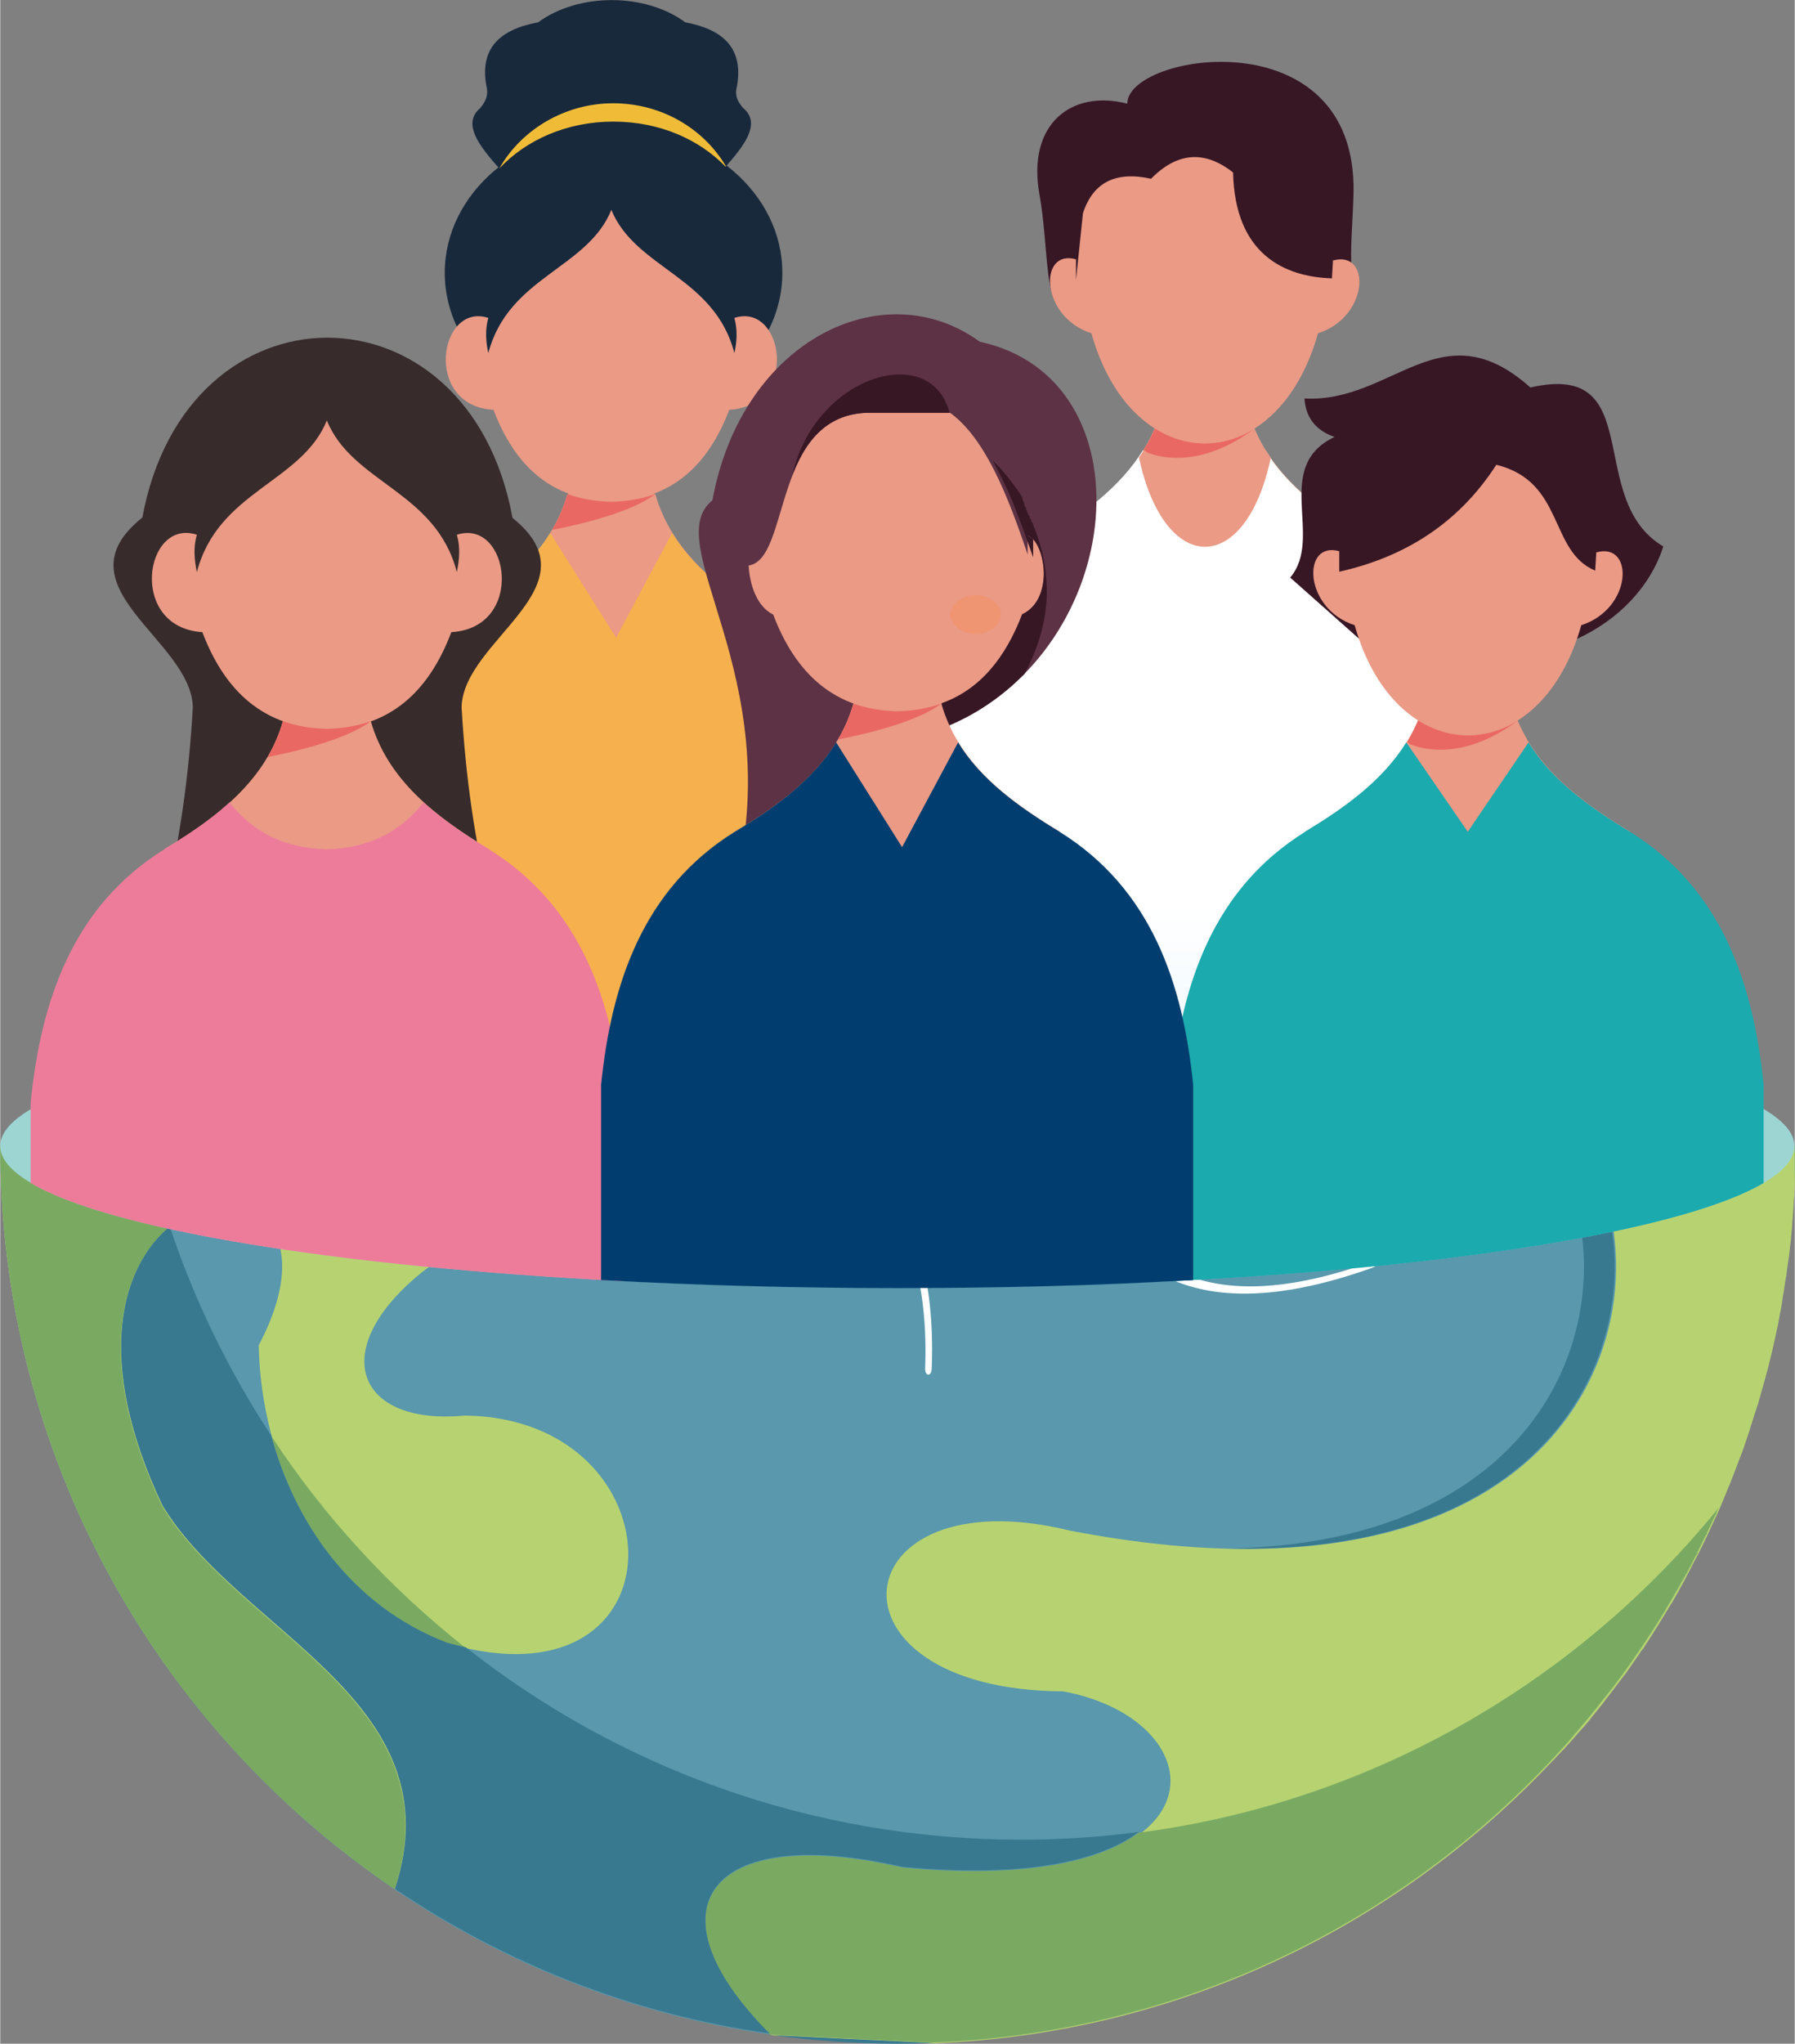
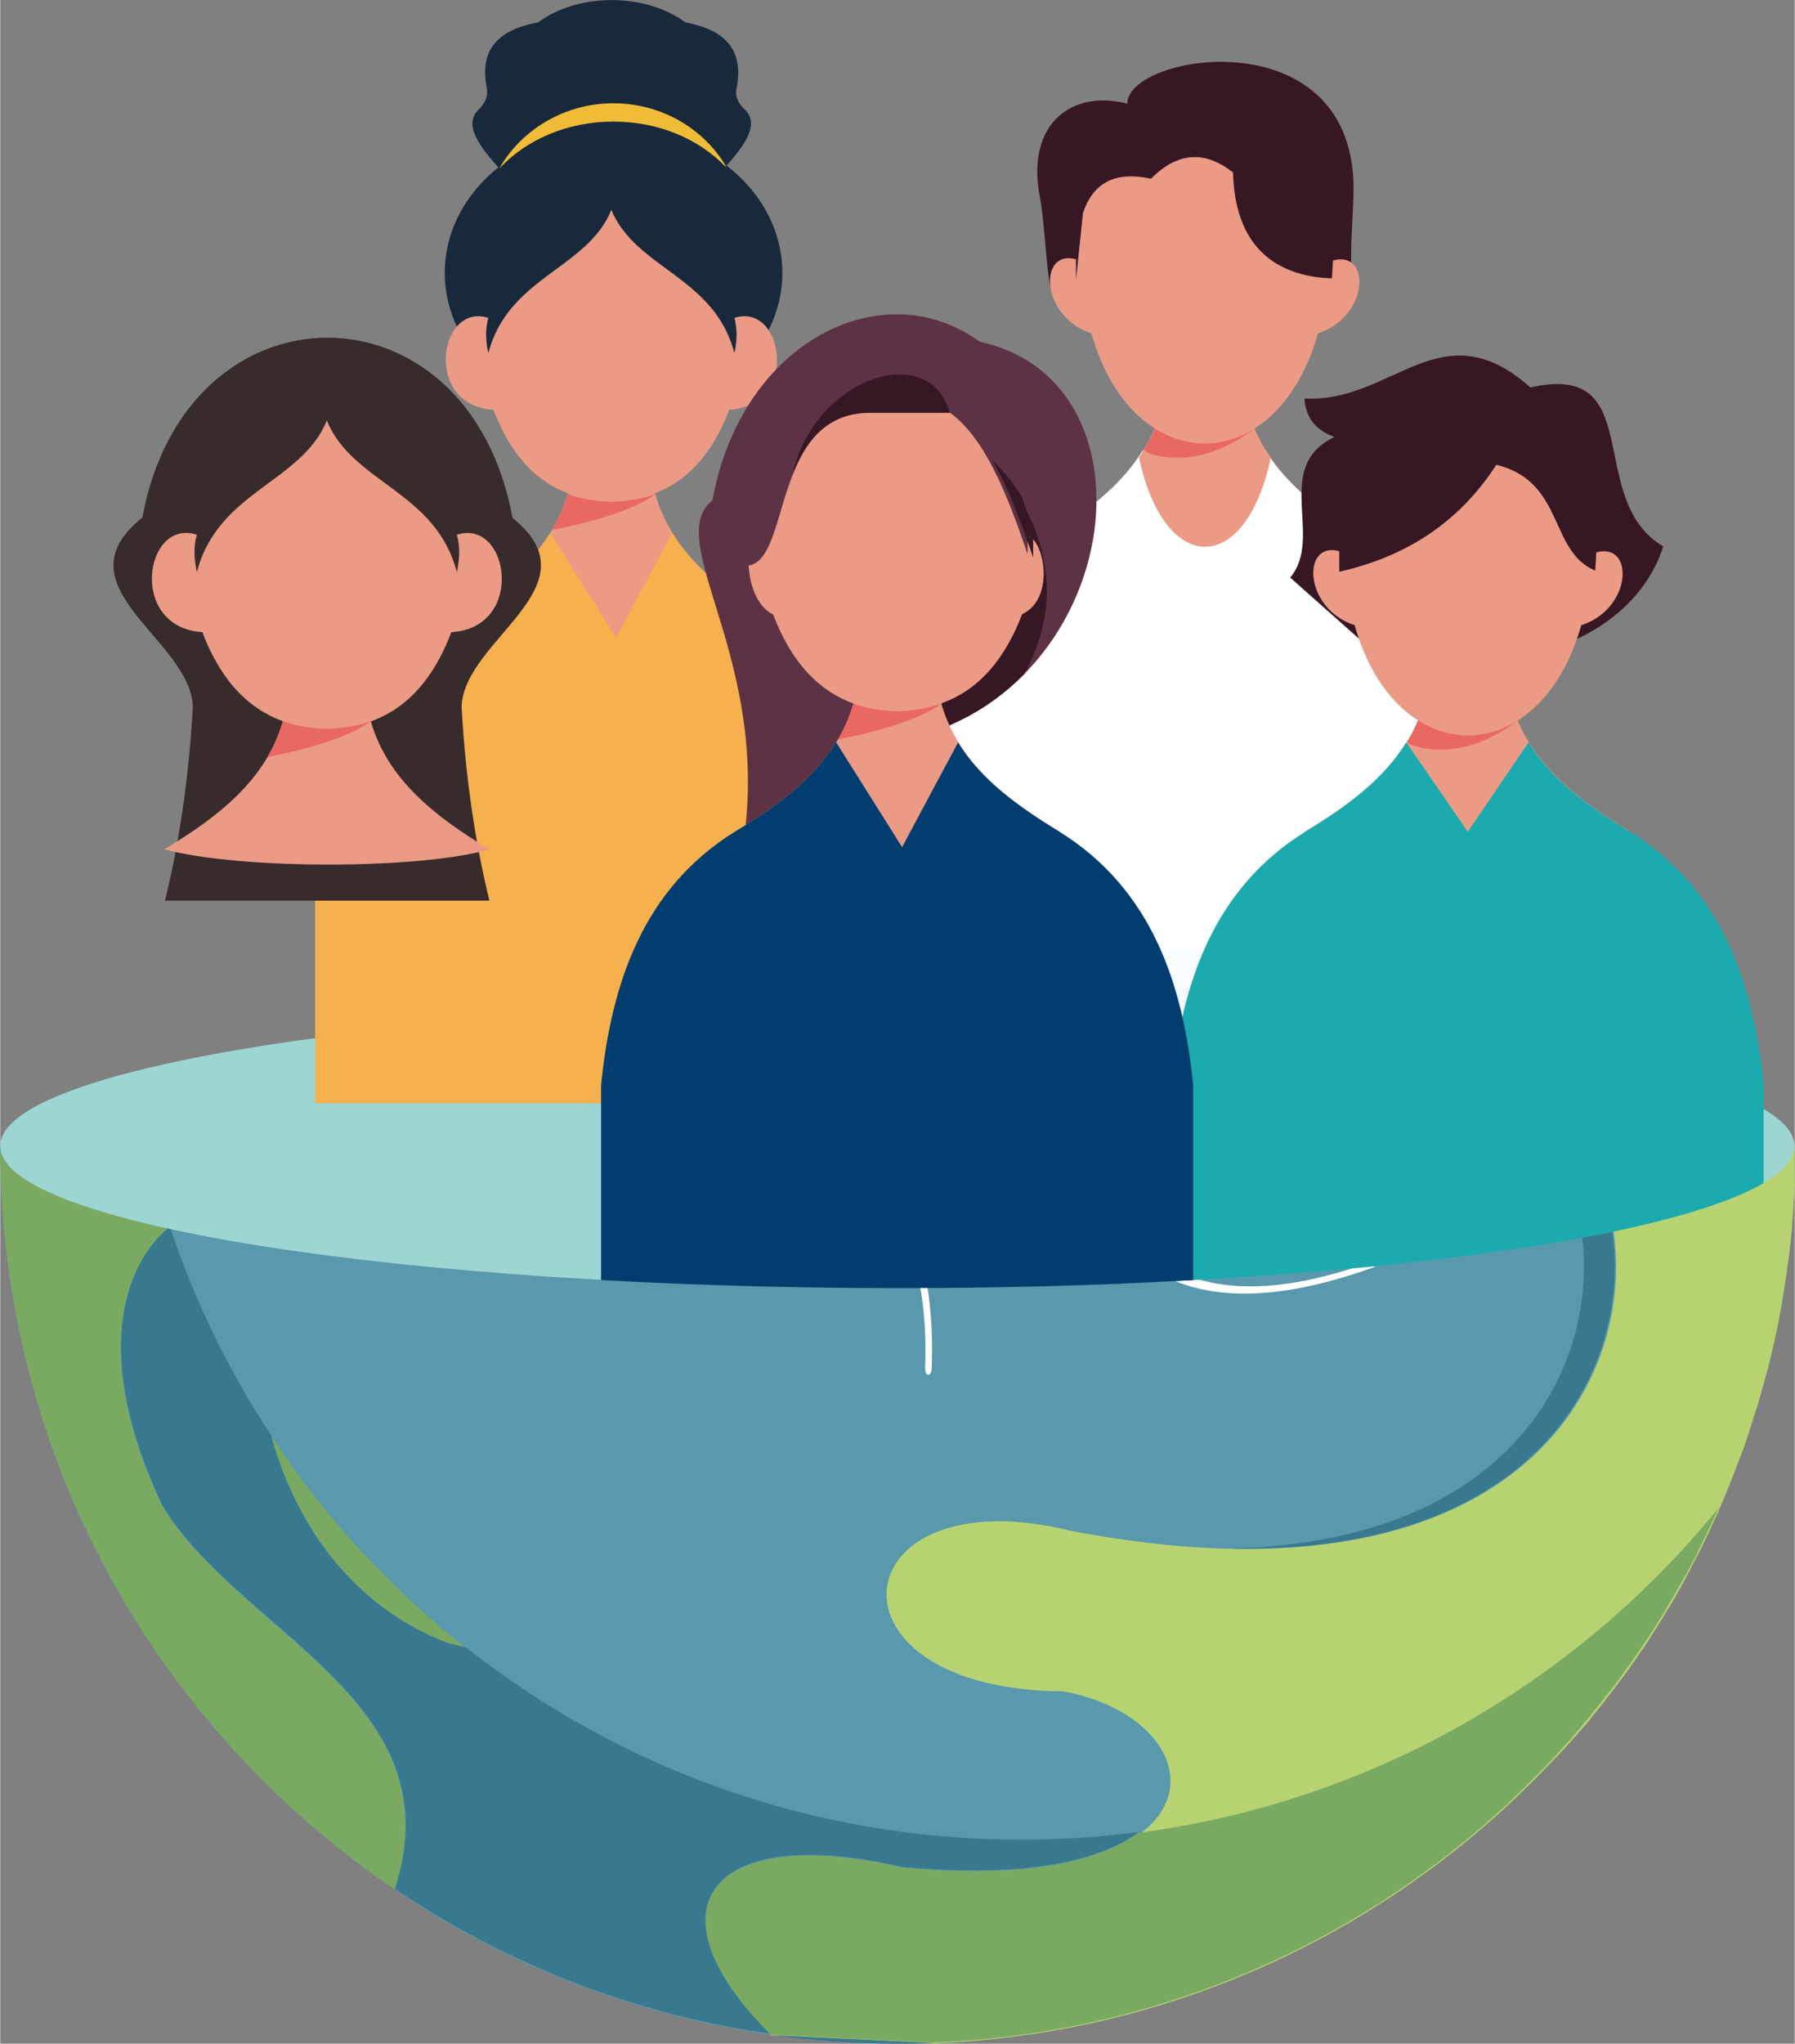
<svg xmlns="http://www.w3.org/2000/svg" id="_レイヤー_2" width="17.29mm" height="19.68mm" viewBox="0 0 49.01 55.8">
  <rect x="0" y="0" width="49.01" height="55.8" fill="#808080" stroke="none" />
  <defs>
    <style>.cls-1{fill:url(#linear-gradient);}.cls-2{clip-path:url(#clippath);}.cls-3{fill:#fff;}.cls-4{clip-rule:evenodd;fill:none;}.cls-5{fill:#382b2b;}.cls-5,.cls-6,.cls-7,.cls-8,.cls-9,.cls-10,.cls-11,.cls-12,.cls-13,.cls-14,.cls-15,.cls-16,.cls-17,.cls-18,.cls-19,.cls-20,.cls-21,.cls-22{fill-rule:evenodd;}.cls-6{fill:#5d3244;}.cls-7{fill:#397990;}.cls-8{fill:#5998ad;}.cls-9{fill:#7aaa62;}.cls-10{fill:#381725;}.cls-11{fill:#19293c;}.cls-12{fill:#1baaae;}.cls-13{fill:#b7d371;}.cls-14{fill:#9dd5d3;}.cls-15{fill:#ed7c9b;}.cls-16{fill:#f09572;}.cls-17{fill:#f0bc38;}.cls-18{fill:#ea6863;}.cls-19{fill:#ea9a85;}.cls-20{fill:#f6b04d;}.cls-21{fill:#6a604a;}.cls-22{fill:#013e6f;}</style>
    <clipPath id="clippath">
      <path class="cls-4" d="m28.45,14.73c-2.51,1.56-3.37,4.15-3.65,6.91v6.22h16.17v-6.22c-.28-2.77-1.14-5.35-3.65-6.91-1.12-.68-2.15-1.42-2.77-2.44l-1.66,2.44-1.68-2.44c-.63,1.02-1.65,1.77-2.77,2.44" />
    </clipPath>
    <linearGradient id="linear-gradient" x1="-2550.53" y1="-1489.53" x2="-2550.44" y2="-1489.53" gradientTransform="translate(-184996.3 335750.49) rotate(90) scale(131.63 124.22)" gradientUnits="userSpaceOnUse">
      <stop offset="0" stop-color="#fff" />
      <stop offset="1" stop-color="#d2ecfb" />
    </linearGradient>
  </defs>
  <g id="_レイアウト">
    <g>
      <path class="cls-8" d="m49.01,31.29c0,.21,0,.42,0,.63h0c0,.21-.01.42-.02.63h0c-.01.21-.02.42-.04.62h0c-.02.21-.03.41-.05.62h0c-.02.21-.04.41-.07.62h0c-.03.2-.05.41-.09.61h0c-1.8,11.76-11.96,20.77-24.22,20.77C10.97,55.8,0,44.83,0,31.29h49.01Z" />
-       <path class="cls-13" d="m13.34,31.29c.38.99-.12,2.23-1.79,3.42-2.66,2.13-1.83,4.22,1.13,3.94,5.95.06,6.13,8.13-.47,6.22-3.56-1.36-5.1-5.08-5.15-8.14,3.23-6.15-7.06-5.01-2.62,4.38,2.11,3.49,8.03,5.33,6.35,10.47C4.28,47.19,0,39.74,0,31.29h13.34Z" />
      <path class="cls-13" d="m37.21,31.29c-1.81,1.07-3.32,1.13-4.48,0h4.48Zm11.8,0s0,.09,0,.14c0,.16,0,.32,0,.49,0,.08,0,.16,0,.25,0,.12,0,.25-.01.37,0,.09-.01.18-.02.27,0,.12-.01.23-.02.35,0,.09-.02.19-.02.28,0,.11-.02.22-.03.33,0,.09-.02.19-.03.28-.01.11-.02.22-.04.33-.01.09-.03.19-.04.28-.01.11-.03.22-.05.33-.01.09-.03.18-.04.27-.02.11-.04.22-.05.33-.02.09-.03.18-.05.26-.02.11-.04.22-.06.33-.02.09-.04.18-.06.27-.02.11-.05.22-.07.32-.02.09-.04.18-.06.26-.03.11-.05.21-.08.32-.02.09-.05.17-.07.26-.03.11-.06.21-.09.32-.02.08-.05.17-.07.25-.03.11-.06.21-.1.32-.03.08-.05.16-.08.25-.03.11-.07.21-.1.32-.03.08-.05.16-.08.24-.04.11-.07.22-.11.32-.03.08-.06.16-.09.23-.04.11-.08.21-.12.32-.03.08-.06.15-.09.23-.04.11-.09.21-.13.32-.03.07-.06.15-.09.22-.05.11-.09.22-.14.33-.03.07-.06.14-.1.21-.05.11-.1.22-.15.33-.03.07-.07.14-.1.21-.05.11-.11.22-.16.33-.03.06-.07.13-.1.19-.06.11-.12.22-.17.33-.03.06-.07.12-.1.19-.06.11-.12.22-.18.33-.03.06-.07.12-.1.18-.06.11-.13.22-.2.33-.03.06-.07.11-.1.17-.07.11-.14.22-.21.34-.03.05-.07.1-.1.16-.07.11-.15.23-.22.34-.03.05-.06.1-.1.14-.08.12-.16.23-.24.35-.03.04-.06.09-.09.13-.08.12-.17.23-.26.35-.03.04-.06.08-.09.12-.09.12-.18.24-.27.35-.03.04-.05.07-.08.11-.1.12-.19.24-.29.36-.03.03-.05.06-.07.09-.1.13-.21.25-.32.37-.02.02-.04.04-.06.07-.11.13-.23.26-.35.39-.01.01-.02.03-.04.04-.13.14-.26.28-.39.41h0c-4.26,4.47-10.18,7.33-16.77,7.59l-4.35-.21-.11-.02c-3.39-3.4-1.69-5.77,3.62-4.55,8.95.85,8.71-4.02,4.36-4.83-6.84-.04-6.07-5.92.18-4.39,14.36,2.77,16.56-6.66,14-10.49h5.84Z" />
      <path class="cls-9" d="m12.73,45.01c-2.07-1.63-3.87-3.58-5.32-5.79.64,2.36,2.17,4.65,4.8,5.65.18.05.35.1.52.13m-1.95,6.59C4.27,47.19,0,39.74,0,31.29h4c.17.75.38,1.49.62,2.22-1.29,1.06-2.11,3.57-.2,7.61,2.11,3.49,8.03,5.33,6.35,10.47Zm36.15-10.42s-.04.09-.06.13l-.06.13c-.07.15-.14.3-.21.45l-.02.04c-.08.16-.16.32-.24.49-.02.03-.03.07-.05.1-.07.14-.14.27-.21.4l-.05.09c-.09.16-.18.32-.27.48l-.02.03c-.08.15-.17.29-.26.44l-.05.09c-.19.31-.39.62-.6.93l-.04.06c-.1.14-.19.28-.29.42l-.03.04c-.22.31-.44.61-.68.9l-.04.05c-.23.3-.48.59-.72.88h-.01c-.12.16-.25.3-.38.44h0c-.26.29-.53.57-.81.85h0c-4.22,4.23-9.98,6.91-16.36,7.16l-4.35-.21-.11-.02c-3.39-3.4-1.69-5.77,3.62-4.55,3.36.32,5.43-.17,6.46-.95,6.37-.83,11.98-4.12,15.84-8.87Z" />
      <path class="cls-7" d="m25.47,55.78l-4.35-.21c1.1.15,2.23.23,3.38.23.32,0,.65,0,.97-.02m21.35-14.35l.05-.1v-.02s-.05.13-.05.13h0Zm-.23.48v-.03s.02-.01.02-.01l-.02.04h0Zm-.27.55l.02-.04v-.03s-.02.07-.04.1c0-.01.01-.03.02-.04Zm-.28.53l.03-.06v-.02s-.02.06-.03.09h0Zm-.58,1h0s.02-.04.03-.05l-.05.09s.02-.02.02-.04Zm-38.05-4.78c-1.16-1.76-2.1-3.68-2.78-5.72-1.29,1.06-2.11,3.57-.2,7.61,2.11,3.49,8.03,5.33,6.35,10.47,3,2.03,6.48,3.42,10.23,3.95-3.39-3.4-1.69-5.77,3.62-4.55,3.36.32,5.43-.17,6.46-.95-1.05.14-2.12.21-3.21.21-5.72,0-10.99-1.96-15.16-5.25-.17-.04-.34-.08-.52-.13-2.63-1.01-4.16-3.3-4.8-5.65Z" />
      <path class="cls-3" d="m29.49,31.29c1.05,2.86,2.9,4.96,7.94,3.17.24-.08.27.07.03.16-5.35,1.9-7.27-.35-8.37-3.32h.4Z" />
-       <path class="cls-21" d="m31.89,31.29c.68.66,1.49.92,2.4.8-.57-.08-1.1-.35-1.56-.8h-.84Z" />
      <path class="cls-7" d="m33.58,42.28c10.39.22,11.86-7.59,9.59-10.98h-.84c2.21,3.3.88,10.78-8.75,10.98" />
      <path class="cls-3" d="m23.45,31.29c1.31,1.33,2.1,3.23,1.99,6.06,0,.25-.19.24-.18,0,.11-2.89-.78-4.77-2.22-6.05h.41Z" />
      <path class="cls-14" d="m24.5,27.42c13.53,0,24.5,1.73,24.5,3.87s-10.97,3.87-24.5,3.87S0,33.43,0,31.29s10.97-3.87,24.5-3.87" />
      <path class="cls-19" d="m31.69,11.23c-.46,1.6-1.76,2.61-3.24,3.5,2.08.56,7,.55,8.88,0-1.48-.89-2.78-1.9-3.24-3.5l-1.2-.4-1.2.4Z" />
      <g class="cls-2">
        <rect class="cls-1" x="24.8" y="12.29" width="16.17" height="15.58" />
      </g>
      <path class="cls-10" d="m35.36,9.47l1.55-2.1c-.05-.53.03-1.32.05-2.11.09-4.82-6.18-3.81-6.18-2.43-1.52-.39-2.74.55-2.4,2.47.18.99.17,2.1.34,2.7l1.72,1.47h4.91Z" />
      <path class="cls-18" d="m31.29,12.34c.25.11,1.42.52,2.97-.64-.86.54-1.86.54-2.72-.01-.09.21-.19.41-.31.6v.02s.03-.02.03-.02l.04.05Z" />
      <path class="cls-19" d="m34.7,12.5s0,0,0,0c-.05-.07-.09-.14-.14-.21l-1.63,1.08-1.69-1.06h0s-.01-.02-.01-.02c-.04.07-.08.13-.13.2.69,3.24,2.91,3.26,3.6.01" />
      <path class="cls-19" d="m36.41,7.11c1.03-.28.98,1.54-.42,1.99-1.13,4.01-5.06,4.01-6.19,0-1.4-.45-1.45-2.31-.42-2.02v.56s.19-1.82.19-1.82c.28-.85.9-1.15,1.86-.94.72-.73,1.47-.78,2.24-.17.05,2.24,1.41,2.85,2.7,2.89l.03-.5Z" />
      <path class="cls-11" d="m19.42,4.98c.69-.76,1.47-1.53.87-2.03-.13-.15-.23-.31-.18-.54.22-1.1-.38-1.61-1.4-1.8-1.1-.81-2.92-.81-4.02,0-1.03.19-1.63.7-1.4,1.8.04.23-.06.39-.18.54-.6.5.18,1.28.87,2.03l2.73.26,2.73-.26Z" />
      <path class="cls-11" d="m16.75,3.51c2.55,0,4.61,1.76,4.61,3.94s-2.07,3.94-4.61,3.94-4.61-1.76-4.61-3.94,2.07-3.94,4.61-3.94" />
      <path class="cls-19" d="m16.69,5.73c-.65,1.61-2.81,1.82-3.36,3.91-.07-.32-.09-.64,0-.96-1.35-.44-1.79,2.4.14,2.51.58,1.52,1.57,2.46,3.22,2.5,1.64-.04,2.64-.98,3.22-2.5,1.93-.12,1.49-2.95.14-2.51.09.33.07.65,0,.96-.54-2.09-2.7-2.3-3.36-3.91" />
      <path class="cls-17" d="m19.82,4.54c-.61-1.03-1.76-1.72-3.08-1.72s-2.51.72-3.11,1.78c.73-.78,1.85-1.28,3.11-1.28s2.34.48,3.07,1.23c0,0,0,0,.01-.01" />
      <path class="cls-19" d="m15.49,13.49c-.46,1.6-1.76,2.61-3.24,3.5,2.08.56,7,.55,8.88,0-1.48-.89-2.78-1.9-3.24-3.5l-1.2-.4-1.2.4Z" />
      <path class="cls-18" d="m15.49,13.49c-.1.35-.24.68-.42.98.82-.16,2.18-.49,2.82-.98-.36.13-.76.2-1.2.21-.44-.01-.84-.08-1.2-.21" />
      <path class="cls-20" d="m12.25,16.99c-2.51,1.56-3.37,4.15-3.65,6.91v6.22h16.17v-6.22c-.28-2.77-1.14-5.35-3.65-6.91-1.12-.68-2.15-1.42-2.77-2.44l-1.53,2.86-1.8-2.86c-.63,1.02-1.65,1.77-2.77,2.44" />
      <path class="cls-5" d="m3.87,14.14c-2.34,1.88,1.35,3.33,1.39,5.17-.11,1.93-.37,3.69-.76,5.28h8.86c-.39-1.59-.65-3.34-.76-5.28.04-1.85,3.73-3.29,1.39-5.17-1.2-6.56-8.91-6.56-10.11,0" />
      <path class="cls-19" d="m7.72,19.69c-.46,1.6-1.76,2.61-3.24,3.5,2.08.56,7,.55,8.88,0-1.48-.89-2.78-1.9-3.24-3.5l-1.2-.4-1.2.4Z" />
      <path class="cls-19" d="m8.92,11.48c-.69,1.7-2.97,1.92-3.55,4.14-.07-.34-.1-.68,0-1.02-1.43-.47-1.89,2.53.15,2.66.61,1.61,1.67,2.6,3.4,2.65,1.74-.04,2.79-1.04,3.4-2.65,2.04-.12,1.58-3.12.15-2.66.1.34.07.68,0,1.02-.57-2.21-2.86-2.43-3.55-4.14" />
      <path class="cls-18" d="m7.72,19.69c-.1.35-.24.68-.42.98.82-.16,2.18-.49,2.82-.98-.36.13-.76.2-1.2.21-.44-.01-.84-.08-1.2-.21" />
-       <path class="cls-15" d="m4.48,23.19c-2.51,1.56-3.37,4.15-3.65,6.91v2.2c2.16,1.27,8.3,2.28,16.17,2.68v-4.88c-.28-2.77-1.14-5.35-3.65-6.91-.65-.39-1.26-.8-1.79-1.28-.62.79-1.48,1.25-2.65,1.28-1.17-.03-2.03-.49-2.65-1.28-.52.48-1.14.89-1.79,1.28" />
-       <path class="cls-19" d="m38.88,19.21c-.46,1.6-1.76,2.61-3.24,3.5,2.08.56,7,.55,8.88,0-1.48-.89-2.78-1.9-3.24-3.5l-1.2-.4-1.2.4Z" />
+       <path class="cls-19" d="m38.88,19.21c-.46,1.6-1.76,2.61-3.24,3.5,2.08.56,7,.55,8.88,0-1.48-.89-2.78-1.9-3.24-3.5Z" />
      <path class="cls-12" d="m35.64,22.71c-2.51,1.56-3.37,4.15-3.65,6.91v5.36c.13,0,.27-.01.4-.02,7.68-.41,13.65-1.41,15.77-2.66v-2.68c-.28-2.77-1.14-5.35-3.65-6.91-1.12-.68-2.15-1.42-2.77-2.44l-1.66,2.44-1.68-2.44c-.63,1.02-1.65,1.77-2.77,2.44" />
      <path class="cls-10" d="m43.07,17.44c1.11-.51,1.99-1.4,2.35-2.52-2.17-1.28-.41-5.08-3.63-4.34-2.44-2.18-3.76.43-6.17.3.03.51.3.87.82,1.05-1.71.82-.28,2.74-1.21,3.84l1.88,1.67h5.96Z" />
      <path class="cls-18" d="m38.48,20.31c.25.11,1.42.52,2.97-.64-.86.54-1.86.54-2.72-.01-.09.21-.19.41-.31.6v.02s.03-.02.03-.02l.03.05Z" />
      <path class="cls-19" d="m43.6,15.08c1.03-.28.98,1.54-.42,1.99-1.13,4.01-5.06,4.01-6.19,0-1.4-.45-1.45-2.31-.42-2.02v.56c1.78-.4,3.25-1.31,4.29-2.92,1.87.46,1.43,2.36,2.7,2.89l.03-.5Z" />
      <path class="cls-6" d="m19.45,13.66c-1.48,1.19,2.04,4.76.63,10.45h4.43l1.42-4.31c4.86-2.1,5.5-9.46.82-10.47-2.6-1.9-6.49-.08-7.3,4.33" />
      <path class="cls-19" d="m23.3,19.21c-.46,1.6-1.76,2.61-3.24,3.5,2.08.56,7,.55,8.88,0-1.48-.89-2.78-1.9-3.24-3.5l-1.2-.4-1.2.4Z" />
      <path class="cls-19" d="m25.93,11.27h-2.17c-2.7,0-2.16,4-3.32,4.17.03.56.24,1.13.67,1.34.61,1.61,1.67,2.6,3.4,2.65,1.74-.04,2.79-1.04,3.4-2.65.9-.43.63-2.01.15-2.15v.51c-.56-1.67-1.18-3.19-2.12-3.87" />
      <path class="cls-18" d="m23.3,19.21c-.1.35-.24.68-.42.98.82-.16,2.18-.49,2.82-.98-.36.13-.76.2-1.2.21-.44-.01-.84-.08-1.2-.21" />
      <path class="cls-22" d="m20.06,22.71c-2.51,1.56-3.37,4.15-3.65,6.91v5.33c2.53.14,5.25.22,8.09.22s5.42-.07,7.89-.21c.06,0,.13,0,.19-.01v-5.33c-.28-2.77-1.14-5.35-3.65-6.91-1.12-.68-2.15-1.42-2.77-2.44l-1.53,2.86-1.8-2.86c-.63,1.02-1.65,1.77-2.77,2.44" />
      <path class="cls-10" d="m28.05,14.62c.26.07.46.58.45,1.1-.02.43-.18.86-.59,1.05-.46,1.2-1.16,2.06-2.2,2.43.06.21.13.41.22.6.8-.34,1.48-.83,2.05-1.41.18-.34.31-.66.41-.98.17-.56.22-1.09.18-1.58-.04-.56-.18-1.06-.36-1.5h0v-.03s-.01,0-.01,0v-.03s-.02,0-.02,0h0s-.02-.05-.03-.07h0s0,0,0,0v-.03s-.02,0-.02,0h0s-.01-.03-.01-.03h0s-.01-.03-.01-.03h0s0,0,0,0v-.03s-.02,0-.02,0h0s-.01-.03-.01-.03h0s0,0,0,0c0-.02-.02-.04-.03-.06h0s0,0,0,0h0s-.01-.03-.01-.03h0s0,0,0,0v-.02s-.02,0-.02,0h0s0-.02,0-.02h0s0-.01,0-.01h0s0-.03,0-.03h0s0,0,0,0l-.02-.03-.02-.03h0s-.01-.03-.01-.03h0s0,0,0,0h0s-.01-.03-.01-.03h0s0-.01,0-.01h0s0-.02,0-.02h0s-.01-.03-.01-.03h0s-.02-.04-.03-.06h0s0,0,0,0h0s0-.02,0-.02h0s0-.01,0-.01h0s0-.01,0-.01h0s-.01-.02-.01-.02h0s0,0,0,0v-.02s-.02,0-.02,0h0s0-.02,0-.02h0c-.4-.62-.79-.97-.79-.97.2.36.39.75.56,1.16.19.47.37.97.55,1.49v-.51Z" />
      <path class="cls-10" d="m21.64,12.96c.41-1.09,1.09-1.7,2.12-1.69h2.17c-.54-2-3.71-.97-4.29,1.69" />
-       <path class="cls-16" d="m26.64,16.25c.38,0,.69.24.69.53s-.31.53-.69.53-.69-.24-.69-.53.31-.53.69-.53" />
    </g>
  </g>
</svg>